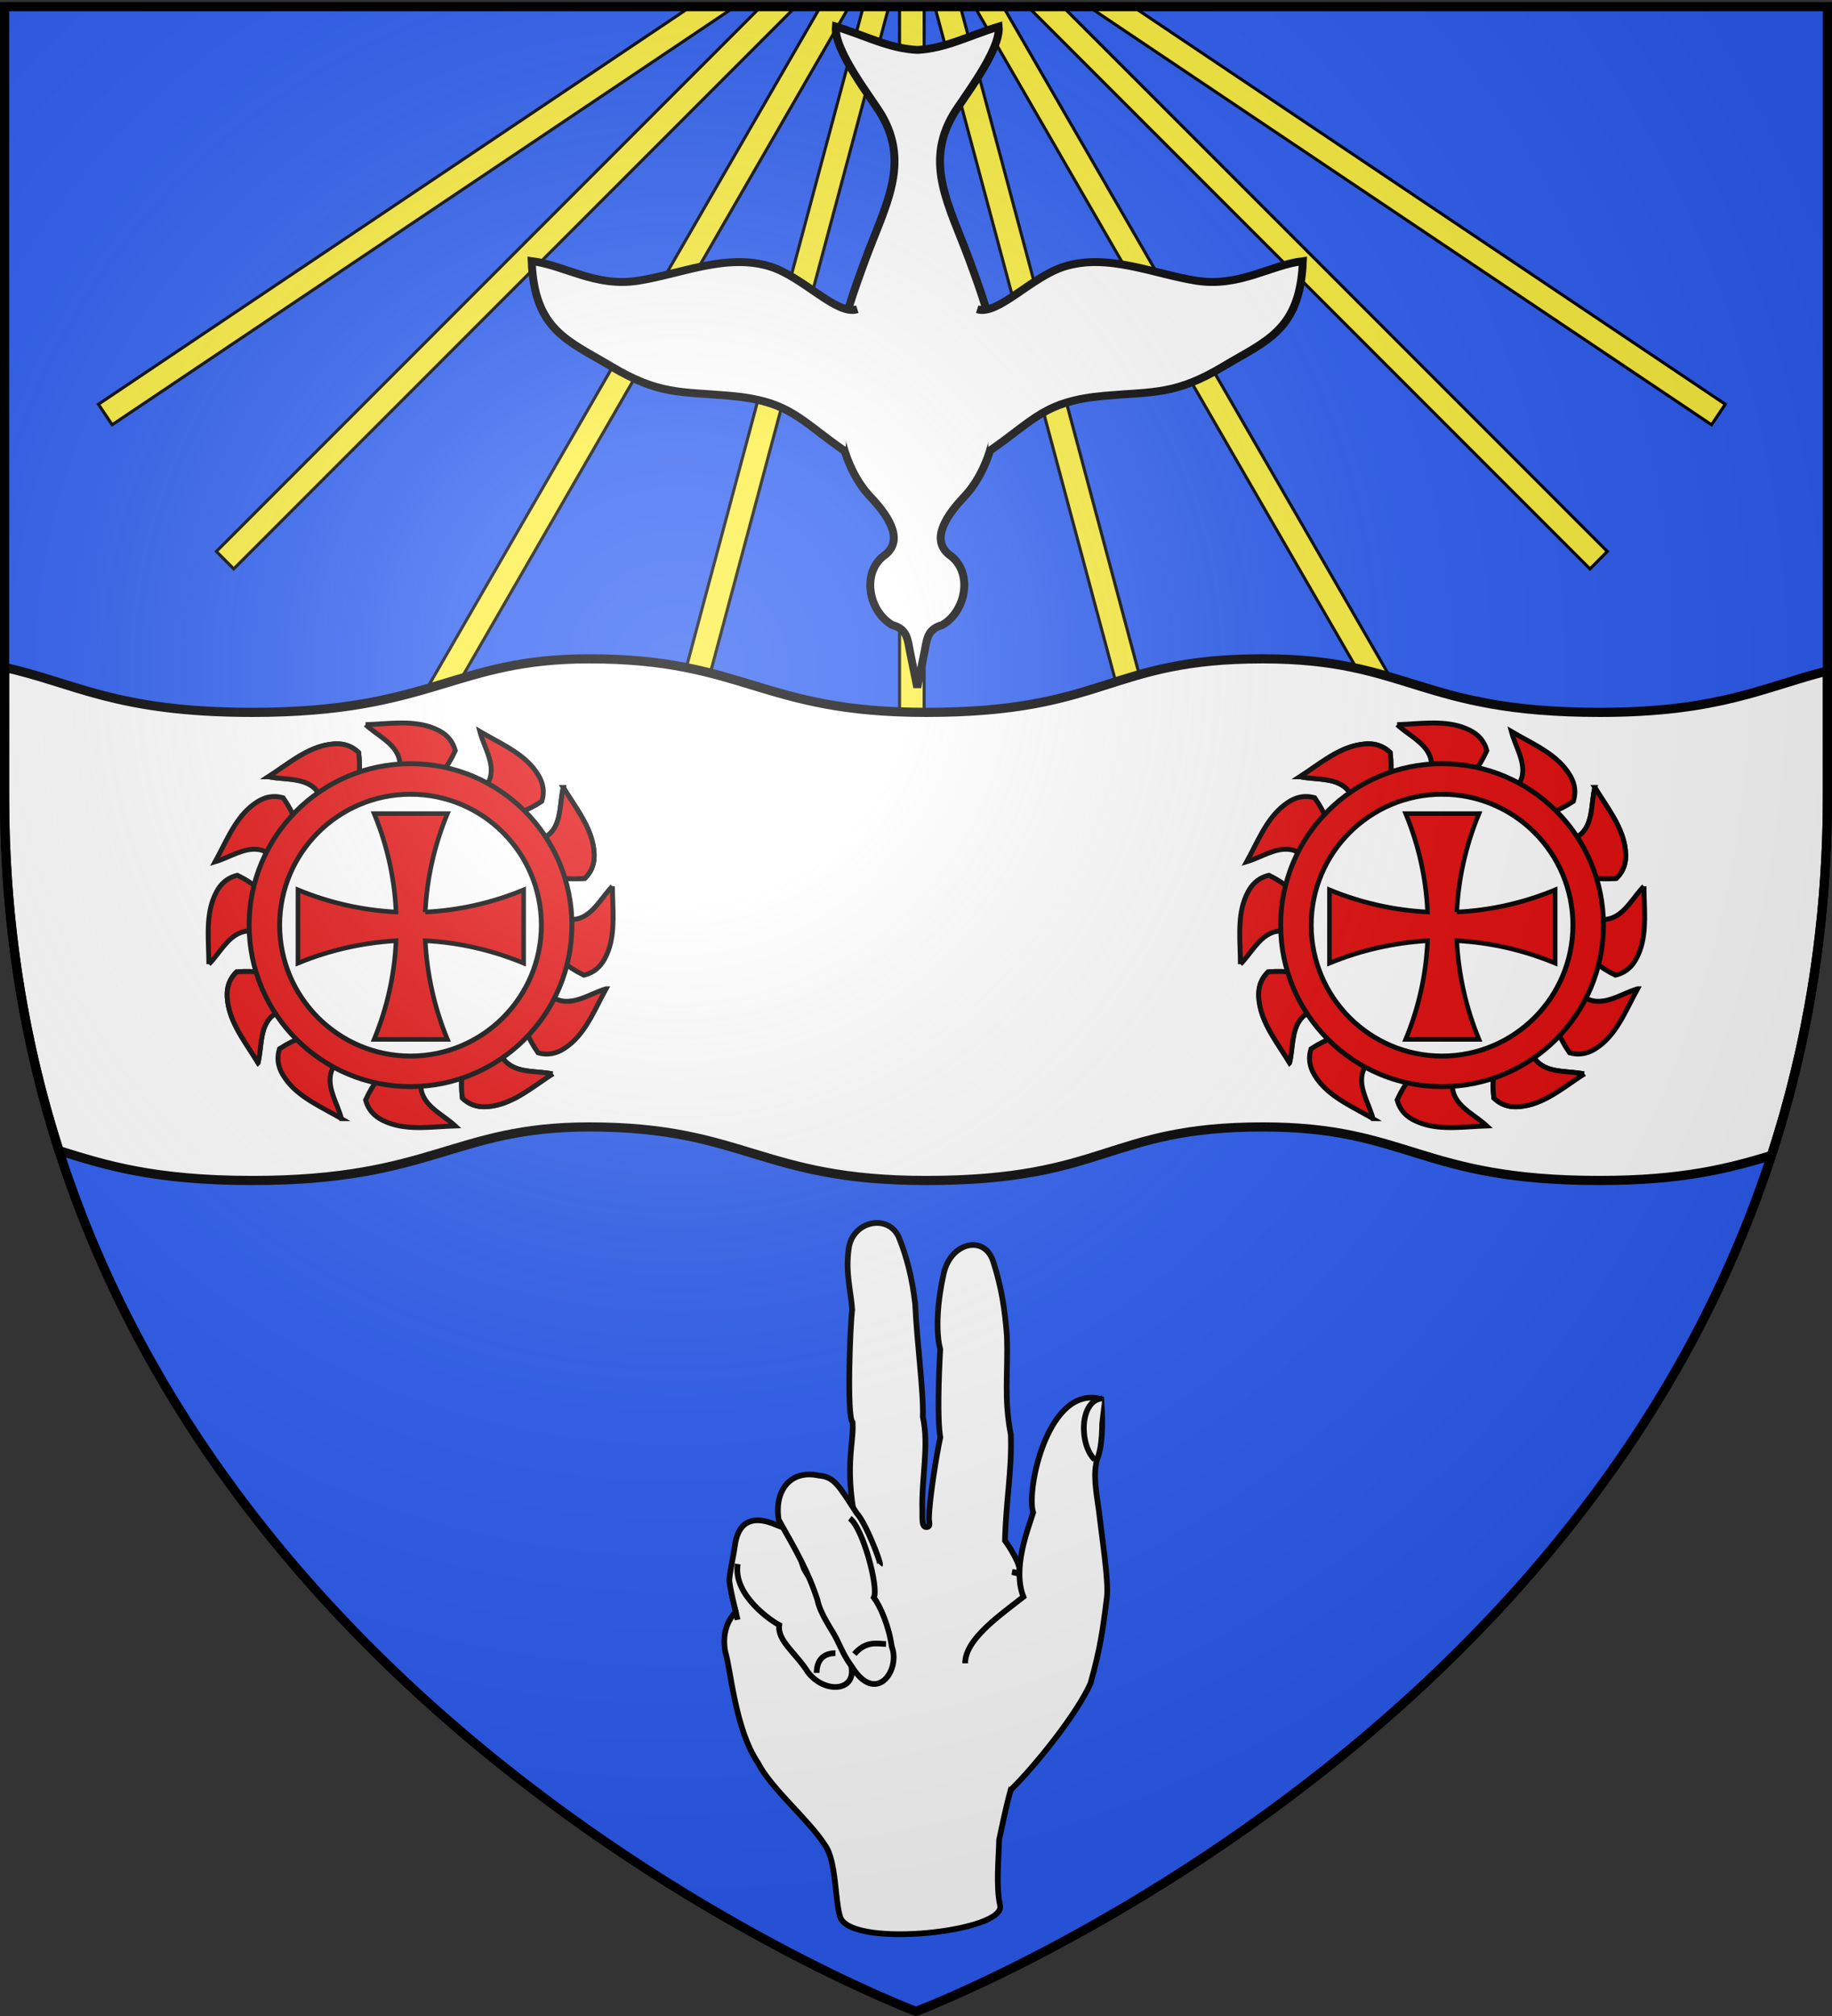
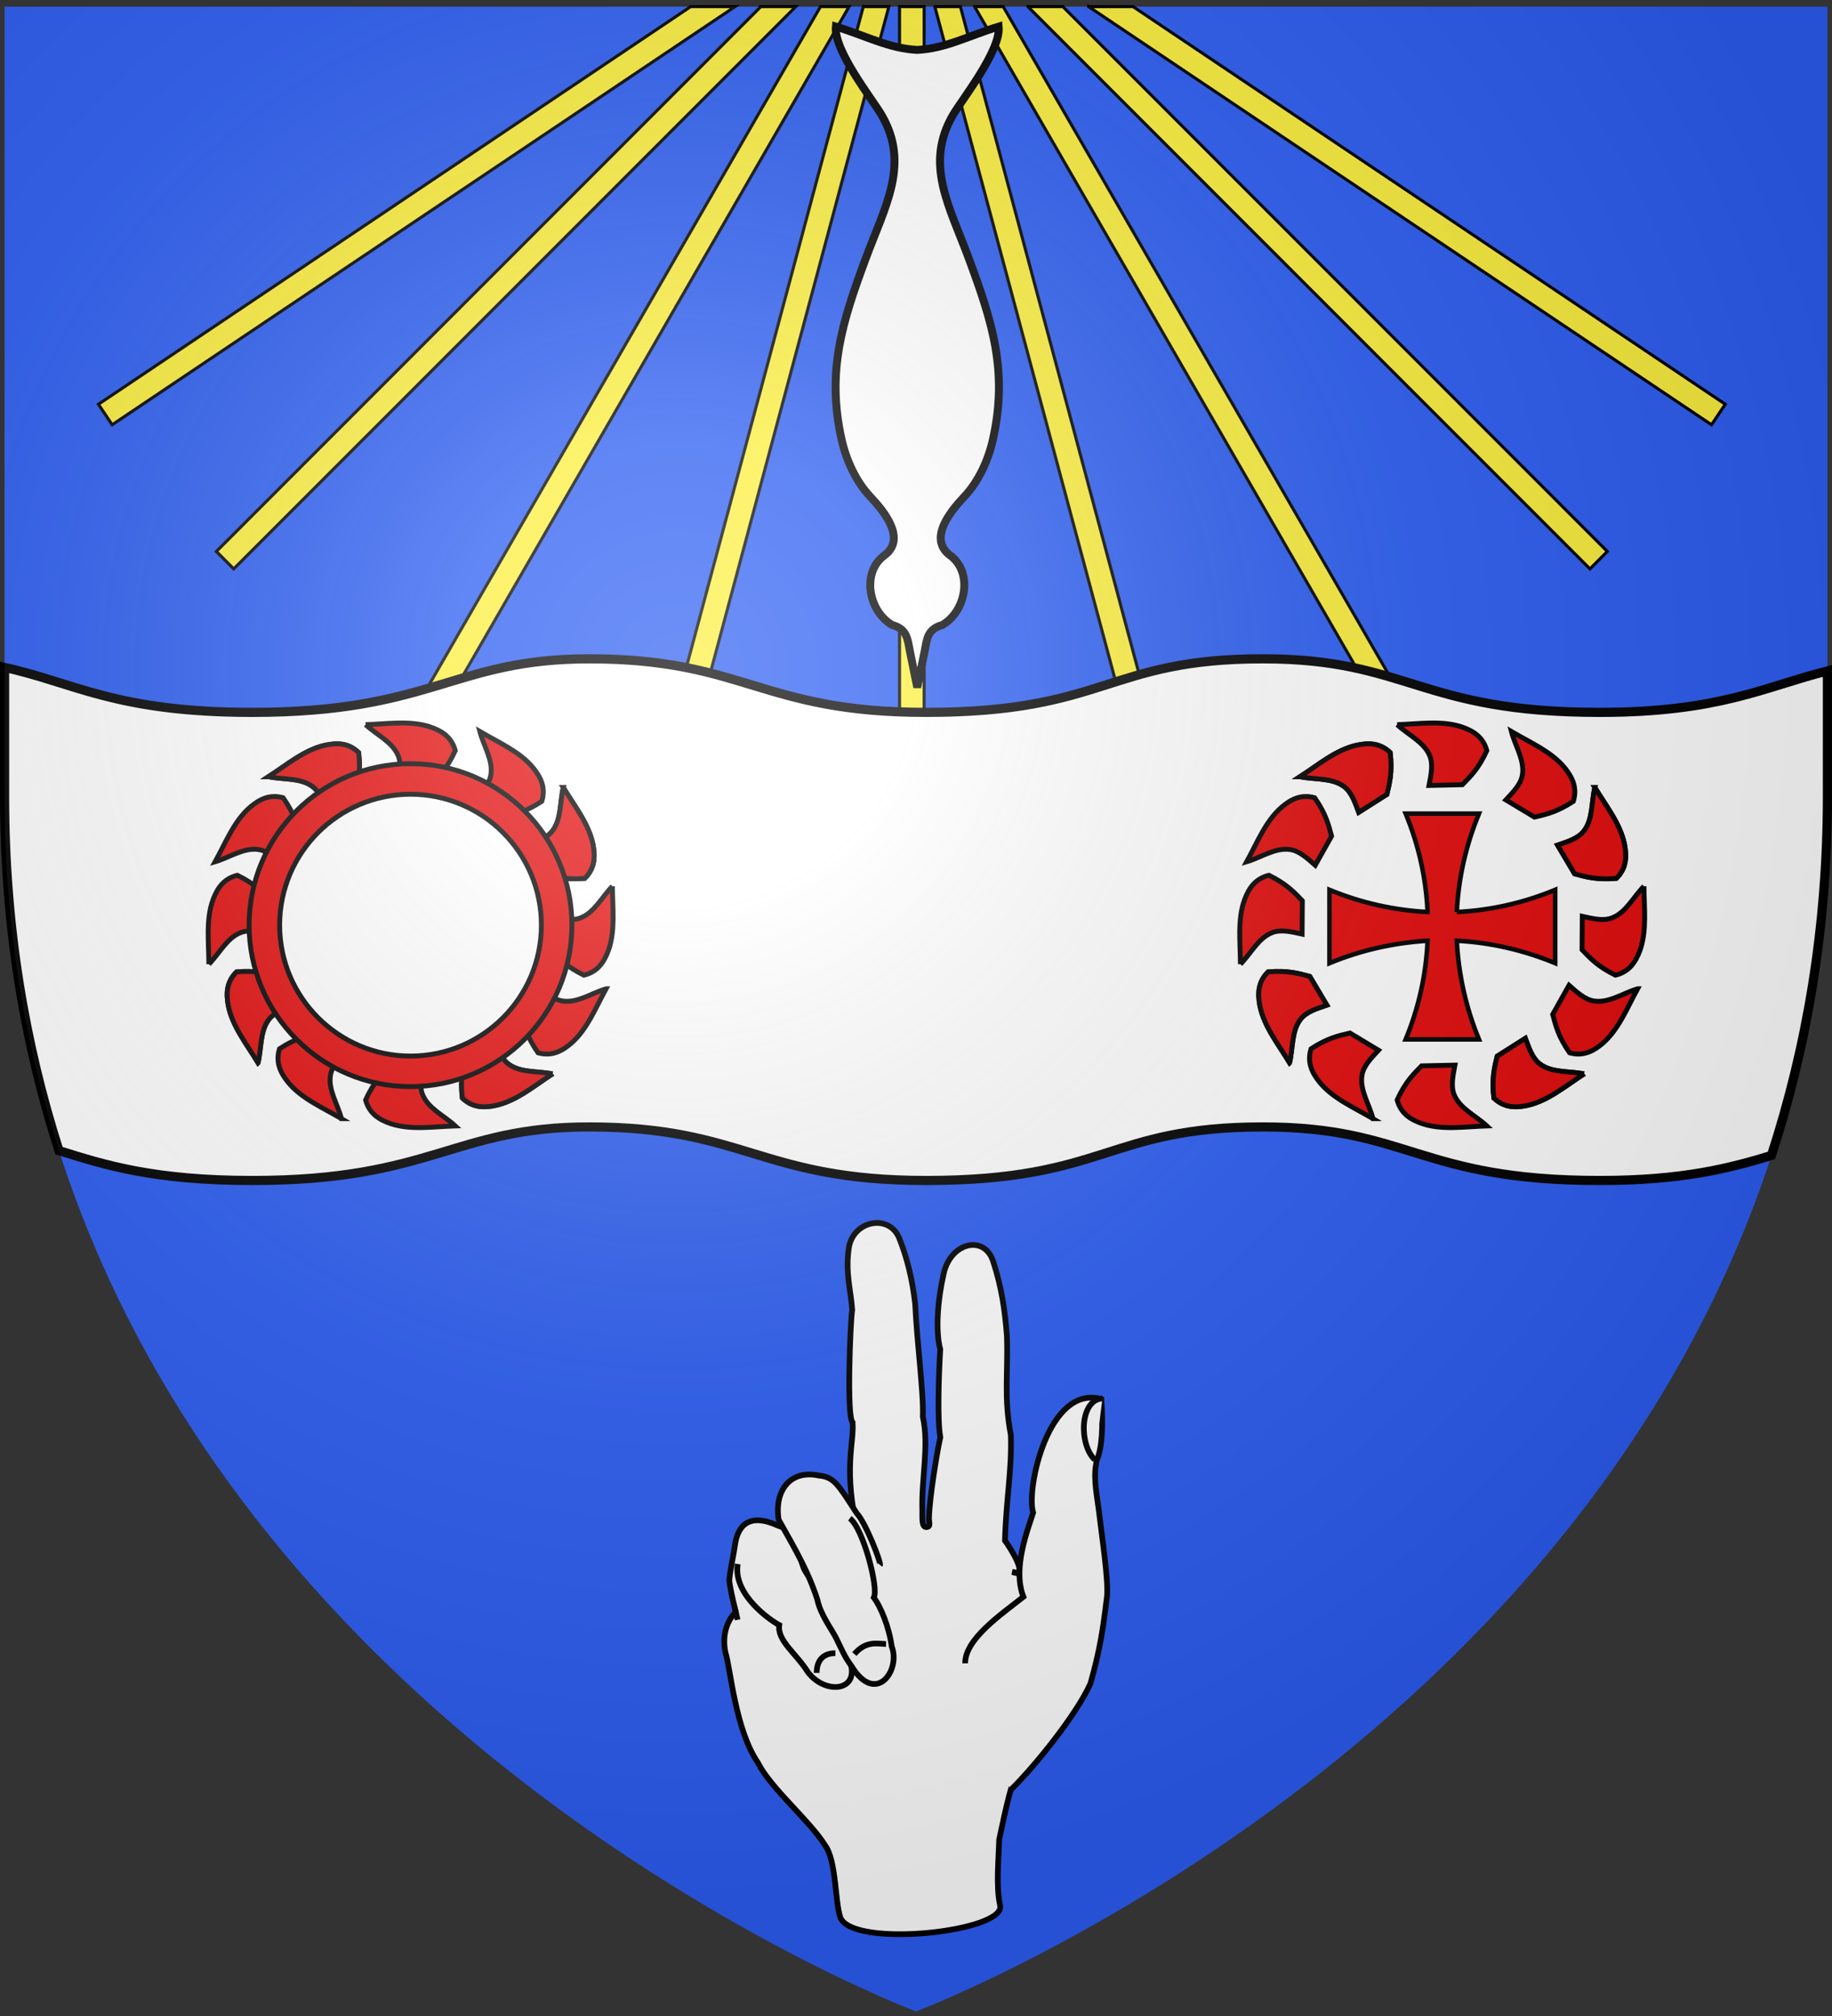
<svg xmlns="http://www.w3.org/2000/svg" xmlns:xlink="http://www.w3.org/1999/xlink" height="660" width="600" version="1.0">
  <rect width="100%" height="100%" fill="#333333" stroke="none" />
  <defs>
    <radialGradient xlink:href="#a" id="b" gradientUnits="userSpaceOnUse" gradientTransform="matrix(1.353 0 0 1.349 -77.63 -85.747)" cx="221.445" cy="226.331" fx="221.445" fy="226.331" r="300" />
    <linearGradient id="a">
      <stop style="stop-color:white;stop-opacity:.314" offset="0" />
      <stop offset=".19" style="stop-color:white;stop-opacity:.251" />
      <stop style="stop-color:#6b6b6b;stop-opacity:.125" offset=".6" />
      <stop style="stop-color:black;stop-opacity:.125" offset="1" />
    </linearGradient>
  </defs>
  <g style="display:inline">
    <path style="fill:#2b5df2;fill-opacity:1;fill-rule:evenodd;stroke:none;stroke-width:1px;stroke-linecap:butt;stroke-linejoin:miter;stroke-opacity:1" d="M300 658.5s298.5-112.32 298.5-397.772V2.176H1.5v258.552C1.5 546.18 300 658.5 300 658.5z" />
    <path style="fill:#fcef3c;fill-opacity:1;fill-rule:evenodd;stroke:#000;stroke-width:1px;stroke-linecap:butt;stroke-linejoin:miter;stroke-opacity:1;display:inline" d="M226.17 2.188 32.232 132.344l4.5 6.719L240.702 2.188H226.17zm23 0L70.857 180.53l5.688 5.719L260.607 2.187H249.17zm19.531 0L136.076 231.905l7 4.063 135-233.781h-9.375zm14.031 0L212.42 264.656l7.781 2.094L291.107 2.187h-8.375zm11.875 0v274.375h8.063V2.188h-8.063zm11.563 0 70.906 264.562 7.781-2.094L314.545 2.187h-8.375zm13.031 0 135 233.78 7-4.062L328.576 2.187h-9.375zm17.469 0L520.732 186.25l5.688-5.719L348.107 2.187H336.67zm19.906 0 203.969 136.875 4.5-6.72L371.107 2.189h-14.53z" />
    <path style="fill:#fff;fill-opacity:1;fill-rule:evenodd;stroke:#000;stroke-width:3;stroke-linecap:butt;stroke-linejoin:miter;stroke-miterlimit:4;stroke-dasharray:none;stroke-opacity:1;display:inline" d="M192.969 215.688c-44.495 0-51.32 17.53-110.313 17.53-44.802 0-58.465-9.77-81.156-14.718v42.219c0 42.41 6.593 81.002 17.813 115.969 14.982 4.688 31.034 9.78 63.343 9.78 58.993 0 65.818-17.53 110.313-17.53 51.008 0 56.079 17.53 110.344 17.53 59.15 0 59.273-17.53 110.28-17.53 47.752 0 51.201 17.531 110.344 17.53 27.084 0 42.493-4.015 56.22-8.187C591.69 342.894 598.5 303.775 598.5 260.72v-41.063c-20.609 5.171-35.343 13.563-74.563 13.563-59.143 0-62.592-17.531-110.343-17.531-51.008 0-51.132 17.53-110.281 17.53-54.265 0-59.336-17.53-110.344-17.53z" />
    <g style="fill:#e20909;stroke:#000;stroke-width:2.254;stroke-miterlimit:4;stroke-dasharray:none;stroke-opacity:1">
      <g style="fill:#e20909;stroke:#000;stroke-width:2.254;stroke-miterlimit:4;stroke-dasharray:none;stroke-opacity:1">
        <g style="fill:#e20909;stroke:#000;stroke-width:2.254;stroke-miterlimit:4;stroke-dasharray:none;stroke-opacity:1">
          <g style="fill:#e20909;stroke:#000;stroke-width:2.254;stroke-miterlimit:4;stroke-dasharray:none;stroke-opacity:1">
            <path d="M-216.085 286.289c5.095 4.74 12.436 7.97 15.045 14.361 1.644 4.027.572 8.799-.342 13.678l15.388-.342c3.761-3.824 7.523-7.473 11.284-15.73-1.72-6.34-6.286-9.124-11.626-10.941-9.238-3.058-19.667-1.347-29.75-1.026zM-174.71 471.317c-5.095-4.739-12.437-7.97-15.046-14.361-1.643-4.027-.572-8.799.342-13.678l-15.387.342c-3.761 3.824-7.523 7.473-11.284 15.73 1.72 6.34 6.286 9.124 11.626 10.942 9.237 3.057 19.667 1.346 29.749 1.025z" style="fill:#e20909;fill-opacity:1;fill-rule:evenodd;stroke:#000;stroke-width:2.254;stroke-linecap:butt;stroke-linejoin:miter;stroke-miterlimit:4;stroke-dasharray:none;stroke-opacity:1" transform="translate(273.156 33.972) scale(.71)" />
          </g>
          <g style="fill:#e20909;stroke:#000;stroke-width:2.254;stroke-miterlimit:4;stroke-dasharray:none;stroke-opacity:1">
            <path style="fill:#e20909;fill-opacity:1;fill-rule:evenodd;stroke:#000;stroke-width:2.254;stroke-linecap:butt;stroke-linejoin:miter;stroke-miterlimit:4;stroke-dasharray:none;stroke-opacity:1" d="M-216.085 286.289c5.095 4.74 12.436 7.97 15.045 14.361 1.644 4.027.572 8.799-.342 13.678l15.388-.342c3.761-3.824 7.523-7.473 11.284-15.73-1.72-6.34-6.286-9.124-11.626-10.941-9.238-3.058-19.667-1.347-29.75-1.026zM-174.71 471.317c-5.095-4.739-12.437-7.97-15.046-14.361-1.643-4.027-.572-8.799.342-13.678l-15.387.342c-3.761 3.824-7.523 7.473-11.284 15.73 1.72 6.34 6.286 9.124 11.626 10.942 9.237 3.057 19.667 1.346 29.749 1.025z" transform="rotate(-88.325 15.36 145.26) scale(.71)" />
          </g>
        </g>
        <g style="fill:#e20909;stroke:#000;stroke-width:2.254;stroke-miterlimit:4;stroke-dasharray:none;stroke-opacity:1">
          <g style="fill:#e20909;stroke:#000;stroke-width:2.254;stroke-miterlimit:4;stroke-dasharray:none;stroke-opacity:1">
            <path d="M-216.085 286.289c5.095 4.74 12.436 7.97 15.045 14.361 1.644 4.027.572 8.799-.342 13.678l15.388-.342c3.761-3.824 7.523-7.473 11.284-15.73-1.72-6.34-6.286-9.124-11.626-10.941-9.238-3.058-19.667-1.347-29.75-1.026zM-174.71 471.317c-5.095-4.739-12.437-7.97-15.046-14.361-1.643-4.027-.572-8.799.342-13.678l-15.387.342c-3.761 3.824-7.523 7.473-11.284 15.73 1.72 6.34 6.286 9.124 11.626 10.942 9.237 3.057 19.667 1.346 29.749 1.025z" style="fill:#e20909;fill-opacity:1;fill-rule:evenodd;stroke:#000;stroke-width:2.254;stroke-linecap:butt;stroke-linejoin:miter;stroke-miterlimit:4;stroke-dasharray:none;stroke-opacity:1" transform="rotate(-31.108 58.893 -204.787) scale(.71)" />
          </g>
          <g style="fill:#e20909;stroke:#000;stroke-width:2.254;stroke-miterlimit:4;stroke-dasharray:none;stroke-opacity:1">
            <path style="fill:#e20909;fill-opacity:1;fill-rule:evenodd;stroke:#000;stroke-width:2.254;stroke-linecap:butt;stroke-linejoin:miter;stroke-miterlimit:4;stroke-dasharray:none;stroke-opacity:1" d="M-216.085 286.289c5.095 4.74 12.436 7.97 15.045 14.361 1.644 4.027.572 8.799-.342 13.678l15.388-.342c3.761-3.824 7.523-7.473 11.284-15.73-1.72-6.34-6.286-9.124-11.626-10.941-9.238-3.058-19.667-1.347-29.75-1.026zM-174.71 471.317c-5.095-4.739-12.437-7.97-15.046-14.361-1.643-4.027-.572-8.799.342-13.678l-15.387.342c-3.761 3.824-7.523 7.473-11.284 15.73 1.72 6.34 6.286 9.124 11.626 10.942 9.237 3.057 19.667 1.346 29.749 1.025z" transform="rotate(-119.434 7.788 206.135) scale(.71)" />
          </g>
        </g>
        <g style="fill:#e20909;stroke:#000;stroke-width:2.254;stroke-miterlimit:4;stroke-dasharray:none;stroke-opacity:1">
          <g style="fill:#e20909;stroke:#000;stroke-width:2.254;stroke-miterlimit:4;stroke-dasharray:none;stroke-opacity:1">
            <path style="fill:#e20909;fill-opacity:1;fill-rule:evenodd;stroke:#000;stroke-width:2.254;stroke-linecap:butt;stroke-linejoin:miter;stroke-miterlimit:4;stroke-dasharray:none;stroke-opacity:1" d="M-216.085 286.289c5.095 4.74 12.436 7.97 15.045 14.361 1.644 4.027.572 8.799-.342 13.678l15.388-.342c3.761-3.824 7.523-7.473 11.284-15.73-1.72-6.34-6.286-9.124-11.626-10.941-9.238-3.058-19.667-1.347-29.75-1.026zM-174.71 471.317c-5.095-4.739-12.437-7.97-15.046-14.361-1.643-4.027-.572-8.799.342-13.678l-15.387.342c-3.761 3.824-7.523 7.473-11.284 15.73 1.72 6.34 6.286 9.124 11.626 10.942 9.237 3.057 19.667 1.346 29.749 1.025z" transform="rotate(-59.399 27.65 46.44) scale(.71)" />
          </g>
          <g style="fill:#e20909;stroke:#000;stroke-width:2.254;stroke-miterlimit:4;stroke-dasharray:none;stroke-opacity:1">
            <path d="M-216.085 286.289c5.095 4.74 12.436 7.97 15.045 14.361 1.644 4.027.572 8.799-.342 13.678l15.388-.342c3.761-3.824 7.523-7.473 11.284-15.73-1.72-6.34-6.286-9.124-11.626-10.941-9.238-3.058-19.667-1.347-29.75-1.026zM-174.71 471.317c-5.095-4.739-12.437-7.97-15.046-14.361-1.643-4.027-.572-8.799.342-13.678l-15.387.342c-3.761 3.824-7.523 7.473-11.284 15.73 1.72 6.34 6.286 9.124 11.626 10.942 9.237 3.057 19.667 1.346 29.749 1.025z" style="fill:#e20909;fill-opacity:1;fill-rule:evenodd;stroke:#000;stroke-width:2.254;stroke-linecap:butt;stroke-linejoin:miter;stroke-miterlimit:4;stroke-dasharray:none;stroke-opacity:1" transform="rotate(-147.724 2.784 246.371) scale(.71)" />
          </g>
        </g>
      </g>
      <g style="fill:#e20909;stroke:#000;stroke-width:2.254;stroke-miterlimit:4;stroke-dasharray:none;stroke-opacity:1">
        <g style="fill:#e20909;stroke:#000;stroke-width:2.254;stroke-miterlimit:4;stroke-dasharray:none;stroke-opacity:1">
          <path d="M-216.085 286.289c5.095 4.74 12.436 7.97 15.045 14.361 1.644 4.027.572 8.799-.342 13.678l15.388-.342c3.761-3.824 7.523-7.473 11.284-15.73-1.72-6.34-6.286-9.124-11.626-10.941-9.238-3.058-19.667-1.347-29.75-1.026zM-174.71 471.317c-5.095-4.739-12.437-7.97-15.046-14.361-1.643-4.027-.572-8.799.342-13.678l-15.387.342c-3.761 3.824-7.523 7.473-11.284 15.73 1.72 6.34 6.286 9.124 11.626 10.942 9.237 3.057 19.667 1.346 29.749 1.025z" style="fill:#e20909;fill-opacity:1;fill-rule:evenodd;stroke:#000;stroke-width:2.254;stroke-linecap:butt;stroke-linejoin:miter;stroke-miterlimit:4;stroke-dasharray:none;stroke-opacity:1" transform="rotate(-31.108 58.893 -204.787) scale(.71)" />
        </g>
        <g style="fill:#e20909;stroke:#000;stroke-width:2.254;stroke-miterlimit:4;stroke-dasharray:none;stroke-opacity:1">
          <path style="fill:#e20909;fill-opacity:1;fill-rule:evenodd;stroke:#000;stroke-width:2.254;stroke-linecap:butt;stroke-linejoin:miter;stroke-miterlimit:4;stroke-dasharray:none;stroke-opacity:1" d="M-216.085 286.289c5.095 4.74 12.436 7.97 15.045 14.361 1.644 4.027.572 8.799-.342 13.678l15.388-.342c3.761-3.824 7.523-7.473 11.284-15.73-1.72-6.34-6.286-9.124-11.626-10.941-9.238-3.058-19.667-1.347-29.75-1.026zM-174.71 471.317c-5.095-4.739-12.437-7.97-15.046-14.361-1.643-4.027-.572-8.799.342-13.678l-15.387.342c-3.761 3.824-7.523 7.473-11.284 15.73 1.72 6.34 6.286 9.124 11.626 10.942 9.237 3.057 19.667 1.346 29.749 1.025z" transform="rotate(-119.434 7.788 206.135) scale(.71)" />
        </g>
      </g>
    </g>
-     <path style="fill:#e20909;fill-opacity:1;stroke:#000;stroke-width:1.6;stroke-miterlimit:4;stroke-dasharray:none;stroke-opacity:1;display:inline" d="M95.173 232.06c-29.18 0-52.844 23.664-52.844 52.843 0 29.18 23.665 52.875 52.844 52.875 29.18 0 52.875-23.695 52.875-52.875s-23.695-52.844-52.875-52.844zm.031 10c23.655 0 42.844 19.189 42.844 42.843 0 23.655-19.189 42.875-42.844 42.875-23.654 0-42.875-19.22-42.875-42.875 0-23.654 19.22-42.844 42.875-42.844z" transform="translate(39.258 17.958)" />
+     <path style="fill:#e20909;fill-opacity:1;stroke:#000;stroke-width:1.6;stroke-miterlimit:4;stroke-dasharray:none;stroke-opacity:1;display:inline" d="M95.173 232.06c-29.18 0-52.844 23.664-52.844 52.843 0 29.18 23.665 52.875 52.844 52.875 29.18 0 52.875-23.695 52.875-52.875s-23.695-52.844-52.875-52.844zm.031 10c23.655 0 42.844 19.189 42.844 42.843 0 23.655-19.189 42.875-42.844 42.875-23.654 0-42.875-19.22-42.875-42.875 0-23.654 19.22-42.844 42.875-42.844" transform="translate(39.258 17.958)" />
    <g style="fill:#e20909;stroke:#000;stroke-width:3.554;stroke-miterlimit:4;stroke-dasharray:none;stroke-opacity:1;display:inline">
      <g style="fill:#e20909;fill-opacity:1;stroke:#000;stroke-width:35.542;stroke-miterlimit:4;stroke-dasharray:none;stroke-opacity:1">
-         <path style="fill:#e20909;stroke:#000;stroke-width:35.542;stroke-miterlimit:4;stroke-dasharray:none;stroke-opacity:1" d="M936.044 3978.54c12.898-263.563 71.93-522.687 173.126-766.995H537.635c101.222 244.369 159.413 504.108 170.751 766.995-263.678-14.049-521.903-72.155-764.926-172.82v571.535c243.088-100.691 501.182-158.802 764.926-174.9-10.933 262.242-68.998 523.425-170.75 769.074h571.534c-101.222-244.368-159.413-506.068-173.126-769.073 262.933 13.467 522.81 73.627 767.3 174.9V3805.72c-244.429 101.248-503.6 159.96-767.3 172.82z" transform="matrix(.042 0 0 .042 99.954 131.478)" />
-       </g>
+         </g>
    </g>
    <g style="fill:#e20909;stroke:#000;stroke-width:2.254;stroke-miterlimit:4;stroke-dasharray:none;stroke-opacity:1">
      <g style="fill:#e20909;stroke:#000;stroke-width:2.254;stroke-miterlimit:4;stroke-dasharray:none;stroke-opacity:1">
        <g style="fill:#e20909;stroke:#000;stroke-width:2.254;stroke-miterlimit:4;stroke-dasharray:none;stroke-opacity:1">
          <g style="fill:#e20909;stroke:#000;stroke-width:2.254;stroke-miterlimit:4;stroke-dasharray:none;stroke-opacity:1">
            <path style="fill:#e20909;fill-opacity:1;fill-rule:evenodd;stroke:#000;stroke-width:2.254;stroke-linecap:butt;stroke-linejoin:miter;stroke-miterlimit:4;stroke-dasharray:none;stroke-opacity:1" d="M-216.085 286.289c5.095 4.74 12.436 7.97 15.045 14.361 1.644 4.027.572 8.799-.342 13.678l15.388-.342c3.761-3.824 7.523-7.473 11.284-15.73-1.72-6.34-6.286-9.124-11.626-10.941-9.238-3.058-19.667-1.347-29.75-1.026zM-174.71 471.317c-5.095-4.739-12.437-7.97-15.046-14.361-1.643-4.027-.572-8.799.342-13.678l-15.387.342c-3.761 3.824-7.523 7.473-11.284 15.73 1.72 6.34 6.286 9.124 11.626 10.942 9.237 3.057 19.667 1.346 29.749 1.025z" transform="translate(610.996 33.972) scale(.71)" />
          </g>
          <g style="fill:#e20909;stroke:#000;stroke-width:2.254;stroke-miterlimit:4;stroke-dasharray:none;stroke-opacity:1">
            <path d="M-216.085 286.289c5.095 4.74 12.436 7.97 15.045 14.361 1.644 4.027.572 8.799-.342 13.678l15.388-.342c3.761-3.824 7.523-7.473 11.284-15.73-1.72-6.34-6.286-9.124-11.626-10.941-9.238-3.058-19.667-1.347-29.75-1.026zM-174.71 471.317c-5.095-4.739-12.437-7.97-15.046-14.361-1.643-4.027-.572-8.799.342-13.678l-15.387.342c-3.761 3.824-7.523 7.473-11.284 15.73 1.72 6.34 6.286 9.124 11.626 10.942 9.237 3.057 19.667 1.346 29.749 1.025z" style="fill:#e20909;fill-opacity:1;fill-rule:evenodd;stroke:#000;stroke-width:2.254;stroke-linecap:butt;stroke-linejoin:miter;stroke-miterlimit:4;stroke-dasharray:none;stroke-opacity:1" transform="rotate(-88.325 184.279 -28.672) scale(.71)" />
          </g>
        </g>
        <g style="fill:#e20909;stroke:#000;stroke-width:2.254;stroke-miterlimit:4;stroke-dasharray:none;stroke-opacity:1">
          <g style="fill:#e20909;stroke:#000;stroke-width:2.254;stroke-miterlimit:4;stroke-dasharray:none;stroke-opacity:1">
            <path style="fill:#e20909;fill-opacity:1;fill-rule:evenodd;stroke:#000;stroke-width:2.254;stroke-linecap:butt;stroke-linejoin:miter;stroke-miterlimit:4;stroke-dasharray:none;stroke-opacity:1" d="M-216.085 286.289c5.095 4.74 12.436 7.97 15.045 14.361 1.644 4.027.572 8.799-.342 13.678l15.388-.342c3.761-3.824 7.523-7.473 11.284-15.73-1.72-6.34-6.286-9.124-11.626-10.941-9.238-3.058-19.667-1.347-29.75-1.026zM-174.71 471.317c-5.095-4.739-12.437-7.97-15.046-14.361-1.643-4.027-.572-8.799.342-13.678l-15.387.342c-3.761 3.824-7.523 7.473-11.284 15.73 1.72 6.34 6.286 9.124 11.626 10.942 9.237 3.057 19.667 1.346 29.749 1.025z" transform="rotate(-31.108 227.812 -811.658) scale(.71)" />
          </g>
          <g style="fill:#e20909;stroke:#000;stroke-width:2.254;stroke-miterlimit:4;stroke-dasharray:none;stroke-opacity:1">
            <path d="M-216.085 286.289c5.095 4.74 12.436 7.97 15.045 14.361 1.644 4.027.572 8.799-.342 13.678l15.388-.342c3.761-3.824 7.523-7.473 11.284-15.73-1.72-6.34-6.286-9.124-11.626-10.941-9.238-3.058-19.667-1.347-29.75-1.026zM-174.71 471.317c-5.095-4.739-12.437-7.97-15.046-14.361-1.643-4.027-.572-8.799.342-13.678l-15.387.342c-3.761 3.824-7.523 7.473-11.284 15.73 1.72 6.34 6.286 9.124 11.626 10.942 9.237 3.057 19.667 1.346 29.749 1.025z" style="fill:#e20909;fill-opacity:1;fill-rule:evenodd;stroke:#000;stroke-width:2.254;stroke-linecap:butt;stroke-linejoin:miter;stroke-miterlimit:4;stroke-dasharray:none;stroke-opacity:1" transform="rotate(-119.434 176.708 107.492) scale(.71)" />
          </g>
        </g>
        <g style="fill:#e20909;stroke:#000;stroke-width:2.254;stroke-miterlimit:4;stroke-dasharray:none;stroke-opacity:1">
          <g style="fill:#e20909;stroke:#000;stroke-width:2.254;stroke-miterlimit:4;stroke-dasharray:none;stroke-opacity:1">
            <path d="M-216.085 286.289c5.095 4.74 12.436 7.97 15.045 14.361 1.644 4.027.572 8.799-.342 13.678l15.388-.342c3.761-3.824 7.523-7.473 11.284-15.73-1.72-6.34-6.286-9.124-11.626-10.941-9.238-3.058-19.667-1.347-29.75-1.026zM-174.71 471.317c-5.095-4.739-12.437-7.97-15.046-14.361-1.643-4.027-.572-8.799.342-13.678l-15.387.342c-3.761 3.824-7.523 7.473-11.284 15.73 1.72 6.34 6.286 9.124 11.626 10.942 9.237 3.057 19.667 1.346 29.749 1.025z" style="fill:#e20909;fill-opacity:1;fill-rule:evenodd;stroke:#000;stroke-width:2.254;stroke-linecap:butt;stroke-linejoin:miter;stroke-miterlimit:4;stroke-dasharray:none;stroke-opacity:1" transform="rotate(-59.399 196.568 -249.715) scale(.71)" />
          </g>
          <g style="fill:#e20909;stroke:#000;stroke-width:2.254;stroke-miterlimit:4;stroke-dasharray:none;stroke-opacity:1">
            <path style="fill:#e20909;fill-opacity:1;fill-rule:evenodd;stroke:#000;stroke-width:2.254;stroke-linecap:butt;stroke-linejoin:miter;stroke-miterlimit:4;stroke-dasharray:none;stroke-opacity:1" d="M-216.085 286.289c5.095 4.74 12.436 7.97 15.045 14.361 1.644 4.027.572 8.799-.342 13.678l15.388-.342c3.761-3.824 7.523-7.473 11.284-15.73-1.72-6.34-6.286-9.124-11.626-10.941-9.238-3.058-19.667-1.347-29.75-1.026zM-174.71 471.317c-5.095-4.739-12.437-7.97-15.046-14.361-1.643-4.027-.572-8.799.342-13.678l-15.387.342c-3.761 3.824-7.523 7.473-11.284 15.73 1.72 6.34 6.286 9.124 11.626 10.942 9.237 3.057 19.667 1.346 29.749 1.025z" transform="rotate(-147.724 171.704 197.494) scale(.71)" />
          </g>
        </g>
      </g>
      <g style="fill:#e20909;stroke:#000;stroke-width:2.254;stroke-miterlimit:4;stroke-dasharray:none;stroke-opacity:1">
        <g style="fill:#e20909;stroke:#000;stroke-width:2.254;stroke-miterlimit:4;stroke-dasharray:none;stroke-opacity:1">
          <path style="fill:#e20909;fill-opacity:1;fill-rule:evenodd;stroke:#000;stroke-width:2.254;stroke-linecap:butt;stroke-linejoin:miter;stroke-miterlimit:4;stroke-dasharray:none;stroke-opacity:1" d="M-216.085 286.289c5.095 4.74 12.436 7.97 15.045 14.361 1.644 4.027.572 8.799-.342 13.678l15.388-.342c3.761-3.824 7.523-7.473 11.284-15.73-1.72-6.34-6.286-9.124-11.626-10.941-9.238-3.058-19.667-1.347-29.75-1.026zM-174.71 471.317c-5.095-4.739-12.437-7.97-15.046-14.361-1.643-4.027-.572-8.799.342-13.678l-15.387.342c-3.761 3.824-7.523 7.473-11.284 15.73 1.72 6.34 6.286 9.124 11.626 10.942 9.237 3.057 19.667 1.346 29.749 1.025z" transform="rotate(-31.108 227.812 -811.659) scale(.71)" />
        </g>
        <g style="fill:#e20909;stroke:#000;stroke-width:2.254;stroke-miterlimit:4;stroke-dasharray:none;stroke-opacity:1">
          <path d="M-216.085 286.289c5.095 4.74 12.436 7.97 15.045 14.361 1.644 4.027.572 8.799-.342 13.678l15.388-.342c3.761-3.824 7.523-7.473 11.284-15.73-1.72-6.34-6.286-9.124-11.626-10.941-9.238-3.058-19.667-1.347-29.75-1.026zM-174.71 471.317c-5.095-4.739-12.437-7.97-15.046-14.361-1.643-4.027-.572-8.799.342-13.678l-15.387.342c-3.761 3.824-7.523 7.473-11.284 15.73 1.72 6.34 6.286 9.124 11.626 10.942 9.237 3.057 19.667 1.346 29.749 1.025z" style="fill:#e20909;fill-opacity:1;fill-rule:evenodd;stroke:#000;stroke-width:2.254;stroke-linecap:butt;stroke-linejoin:miter;stroke-miterlimit:4;stroke-dasharray:none;stroke-opacity:1" transform="rotate(-119.434 176.708 107.492) scale(.71)" />
        </g>
      </g>
    </g>
-     <path d="M95.173 232.06c-29.18 0-52.844 23.664-52.844 52.843 0 29.18 23.665 52.875 52.844 52.875 29.18 0 52.875-23.695 52.875-52.875s-23.695-52.844-52.875-52.844zm.031 10c23.655 0 42.844 19.189 42.844 42.843 0 23.655-19.189 42.875-42.844 42.875-23.654 0-42.875-19.22-42.875-42.875 0-23.654 19.22-42.844 42.875-42.844z" style="fill:#e20909;fill-opacity:1;stroke:#000;stroke-width:1.6;stroke-miterlimit:4;stroke-dasharray:none;stroke-opacity:1;display:inline" transform="translate(377.098 17.958)" />
    <g style="fill:#e20909;stroke:#000;stroke-width:3.554;stroke-miterlimit:4;stroke-dasharray:none;stroke-opacity:1;display:inline">
      <g style="fill:#e20909;fill-opacity:1;stroke:#000;stroke-width:35.542;stroke-miterlimit:4;stroke-dasharray:none;stroke-opacity:1">
        <path d="M936.044 3978.54c12.898-263.563 71.93-522.687 173.126-766.995H537.635c101.222 244.369 159.413 504.108 170.751 766.995-263.678-14.049-521.903-72.155-764.926-172.82v571.535c243.088-100.691 501.182-158.802 764.926-174.9-10.933 262.242-68.998 523.425-170.75 769.074h571.534c-101.222-244.368-159.413-506.068-173.126-769.073 262.933 13.467 522.81 73.627 767.3 174.9V3805.72c-244.429 101.248-503.6 159.96-767.3 172.82z" style="fill:#e20909;stroke:#000;stroke-width:35.542;stroke-miterlimit:4;stroke-dasharray:none;stroke-opacity:1" transform="matrix(.042 0 0 .042 437.794 131.478)" />
      </g>
    </g>
    <g style="fill:#fff;stroke:#000;stroke-width:2.457;stroke-miterlimit:4;stroke-dasharray:none;stroke-opacity:1">
      <g style="fill:#fff;stroke:#000;stroke-width:2.457;stroke-miterlimit:4;stroke-dasharray:none;stroke-opacity:1">
        <path style="fill:#fff;fill-rule:evenodd;stroke:#000;stroke-width:2.457;stroke-linecap:butt;stroke-linejoin:miter;stroke-miterlimit:4;stroke-dasharray:none;stroke-opacity:1" d="M195.875 195.873c3.356 11.464-63.07 18.786-68.747 5.518-2.4-6.713-1.69-24.528-6.63-31.207-6.74-10.79-23.26-24.338-28.932-35.554-9.821-14.494-11.696-40.205-14.032-47.65-1.615-8.162 1.259-14.146 4.488-17.277-.622-2.967-1.36-5.621-1.784-7.8-.448-2.312.139-4.24.685-6.245 3.081-10.105 20.898-14.76 38.91-17.457 3.196-.478 11.67-2.221 14.797-2.596-6.407-27.79-1.598-38.298-2.256-47.57-2.635-2.299-.996-43.334-.184-48.486-.51-8.21-3.008-15.77-1.472-26.513 1.723-12.056 17.411-15.015 21.71-4.44 3.178 7.82 5.68 17.415 6.91 28.388.76 16.795 3.7 38.159 3.297 48.613 2.804 12.516-.674 26.808-.213 40.373.086 2.533-.495 7.138 1.685 7.144 2.186.006 1.106-2.267 1.18-3.765.163-8.7 3.44-28.496 4.88-34.91-1.336-7.682-.697-26.183-.034-37.893-2.117-8.032-1.114-21.349 1.54-32.821 3.074-13.287 17.5-16.684 21.277-5.056 3.584 11.03 5.043 20.688 5.924 32.235.528 16.537-1.395 26.194 1.692 42.544.472 15.57-2.089 28.054-2.536 45.485 2.198 2.903 10.757 16.504 3.242 13.532 8.29.069 15.48 25.815 9.838 41.108-1.875 10.882.207 24.507-2.694 35.061-3.29 3.617-5.883 10.517-7.928 17.775-2.249 7.98-3.835 16.394-4.96 21.352-.197 8.354-1.417 19.833.347 28.112z" transform="matrix(.76 0 0 .76 178.635 474.77)" />
        <path style="fill:#fff;fill-rule:evenodd;stroke:#000;stroke-width:2.457;stroke-linecap:butt;stroke-linejoin:miter;stroke-miterlimit:4;stroke-dasharray:none;stroke-opacity:1" d="M200.395 146.694c.056-.054.063-.315.12-.37 10.262-10.012 28.448-32.559 34.371-45.852 4.117-14.65 5.43-23.54 7.088-37.333.812-6.762-2.424-27.694-3.162-34.564-.79-7.355-2.808-15.639-1.515-22.596.102-.55.085-1.175.335-1.754 2.199-5.084 2.787-14.351 1.916-26.24-22.821-6.397-32.507 38.776-29.375 48.928-2.26 7.154-9.011 24-4.197 36.25-9.484 7.515-25.236 18.193-25.095 28.633M82.864 49.015c-2.17 13.546 14.876 24.774 17.899 26.296-.957 6.744 7.25 12.127 12.374 20.33 7.694 10.084 23.404 8.212 17.678-5.746 0-6.227-5.886-17.075-8.839-22.981-3.491-6.982-7.967-10.631-10.607-15.91-6.232-16.674 3.694-13.023-11.27-18.562-12.661-5.694-17.417.28-18.493 8.903-.426 3.407-1.836 9.308-2.353 14.291-.237 2.281 3.25 15.86 3.568 17.43" transform="matrix(.76 0 0 .76 178.635 474.77)" />
        <path style="fill:#fff;fill-rule:evenodd;stroke:#000;stroke-width:2.457;stroke-linecap:butt;stroke-linejoin:miter;stroke-miterlimit:4;stroke-dasharray:none;stroke-opacity:1" d="M144.171 49.432c.633-.776-6.275-18.399-9.972-22.205-8.086-12.471-9.783-15.713-16.415-16.312-12.25-2.65-19.244 6.495-17.28 19.018 7.444 13.247 12.767 22.357 16.686 34.472 1.274 6.368 6.307 12.897 8.214 16.794 2.356 4.813 3.606 7.926 6.393 11.642 10.538 17.447 21.433 1.914 17.419-8.312-1.126-8.566-4.865-17.262-7.69-21.062 2.159-3.938-4.596-29.88-10.363-34.127M116.875 95.937c.055-6.882 4.392-8.522 8.093-8.502" transform="matrix(.76 0 0 .76 178.635 474.77)" />
        <path style="fill:#fff;fill-rule:evenodd;stroke:#000;stroke-width:2.457;stroke-linecap:butt;stroke-linejoin:miter;stroke-miterlimit:4;stroke-dasharray:none;stroke-opacity:1" d="M133.125 87.812c5.106-5.845 9.761-4.422 13.674-4.343M236.719 4.062c-6.799-6.414-6.658-25.688 3.302-26.378" transform="matrix(.76 0 0 .76 178.635 474.77)" />
      </g>
    </g>
    <g style="stroke:#000;stroke-width:4.482;stroke-miterlimit:4;stroke-dasharray:none;stroke-opacity:1">
      <path style="fill:#fff;fill-opacity:1;fill-rule:evenodd;stroke:#000;stroke-width:4.482;stroke-linecap:butt;stroke-linejoin:miter;stroke-miterlimit:4;stroke-dasharray:none;stroke-opacity:1" d="m860.112 492.491 4.209-20.673c1.288-6.727 1.544-12.279 9.971-14.62 13.499-7.79 17.653-30.082 4.03-39.635-11.73-9.222.027-24.08 8.34-32.88 8.196-8.674 13.66-20.756 16.27-32.446 8.673-38.826-.663-67.06-13.467-101.73-11.15-30.19-25.402-53.759-9.146-81.691 5.058-8.69 27.177-36.48 25.838-49.96-17.283 5.271-29.944 12.358-46.045 13.181-16.1-.823-28.762-7.91-46.044-13.181-1.34 13.48 20.78 41.27 25.838 49.96 16.256 27.932 2.004 51.501-9.146 81.692-12.805 34.67-22.14 62.903-13.468 101.73 2.61 11.689 8.074 23.77 16.27 32.446 8.313 8.8 20.07 23.657 8.34 32.88-13.622 9.552-9.468 31.844 4.03 39.633 8.428 2.342 8.684 7.894 9.972 14.621l4.208 20.673z" transform="matrix(.579 0 0 .579 -197.589 -60.108)" />
-       <path style="fill:#fff;fill-opacity:1;fill-rule:evenodd;stroke:#000;stroke-width:4.482;stroke-linecap:butt;stroke-linejoin:miter;stroke-miterlimit:4;stroke-dasharray:none;stroke-opacity:1" d="M826.216 278.66c-11.58 3.734-30.409-18.1-49.018-24.036-24.788-7.908-51.132 4.254-75.113 7.937-24.22 3.72-41.37-8.807-60.077-11.112 1.487 39.162 20.647 44.964 44.896 59.487 27.084 16.222 39.403 14.249 67.034 16.647 34.396 2.985 39.55 13.65 65.451 31.483m74.62-80.407c11.58 3.735 30.408-18.099 49.018-24.035 24.788-7.908 51.131 4.254 75.112 7.937 24.22 3.72 41.37-8.807 60.077-11.112-1.487 39.162-20.646 44.964-44.895 59.487-27.085 16.222-39.403 14.249-67.034 16.647-34.396 2.985-39.83 13.65-65.732 31.483" transform="matrix(.579 0 0 .579 -197.589 -60.108)" />
    </g>
  </g>
  <path d="M300 658.5s298.5-112.32 298.5-397.772V2.176H1.5v258.552C1.5 546.18 300 658.5 300 658.5z" style="opacity:1;fill:url(#b);fill-opacity:1;fill-rule:evenodd;stroke:none;stroke-width:1px;stroke-linecap:butt;stroke-linejoin:miter;stroke-opacity:1" />
-   <path d="M300 658.5S1.5 546.18 1.5 260.728V2.176h597v258.552C598.5 546.18 300 658.5 300 658.5z" style="opacity:1;fill:none;fill-opacity:1;fill-rule:evenodd;stroke:#000;stroke-width:3;stroke-linecap:butt;stroke-linejoin:miter;stroke-miterlimit:4;stroke-dasharray:none;stroke-opacity:1" />
</svg>